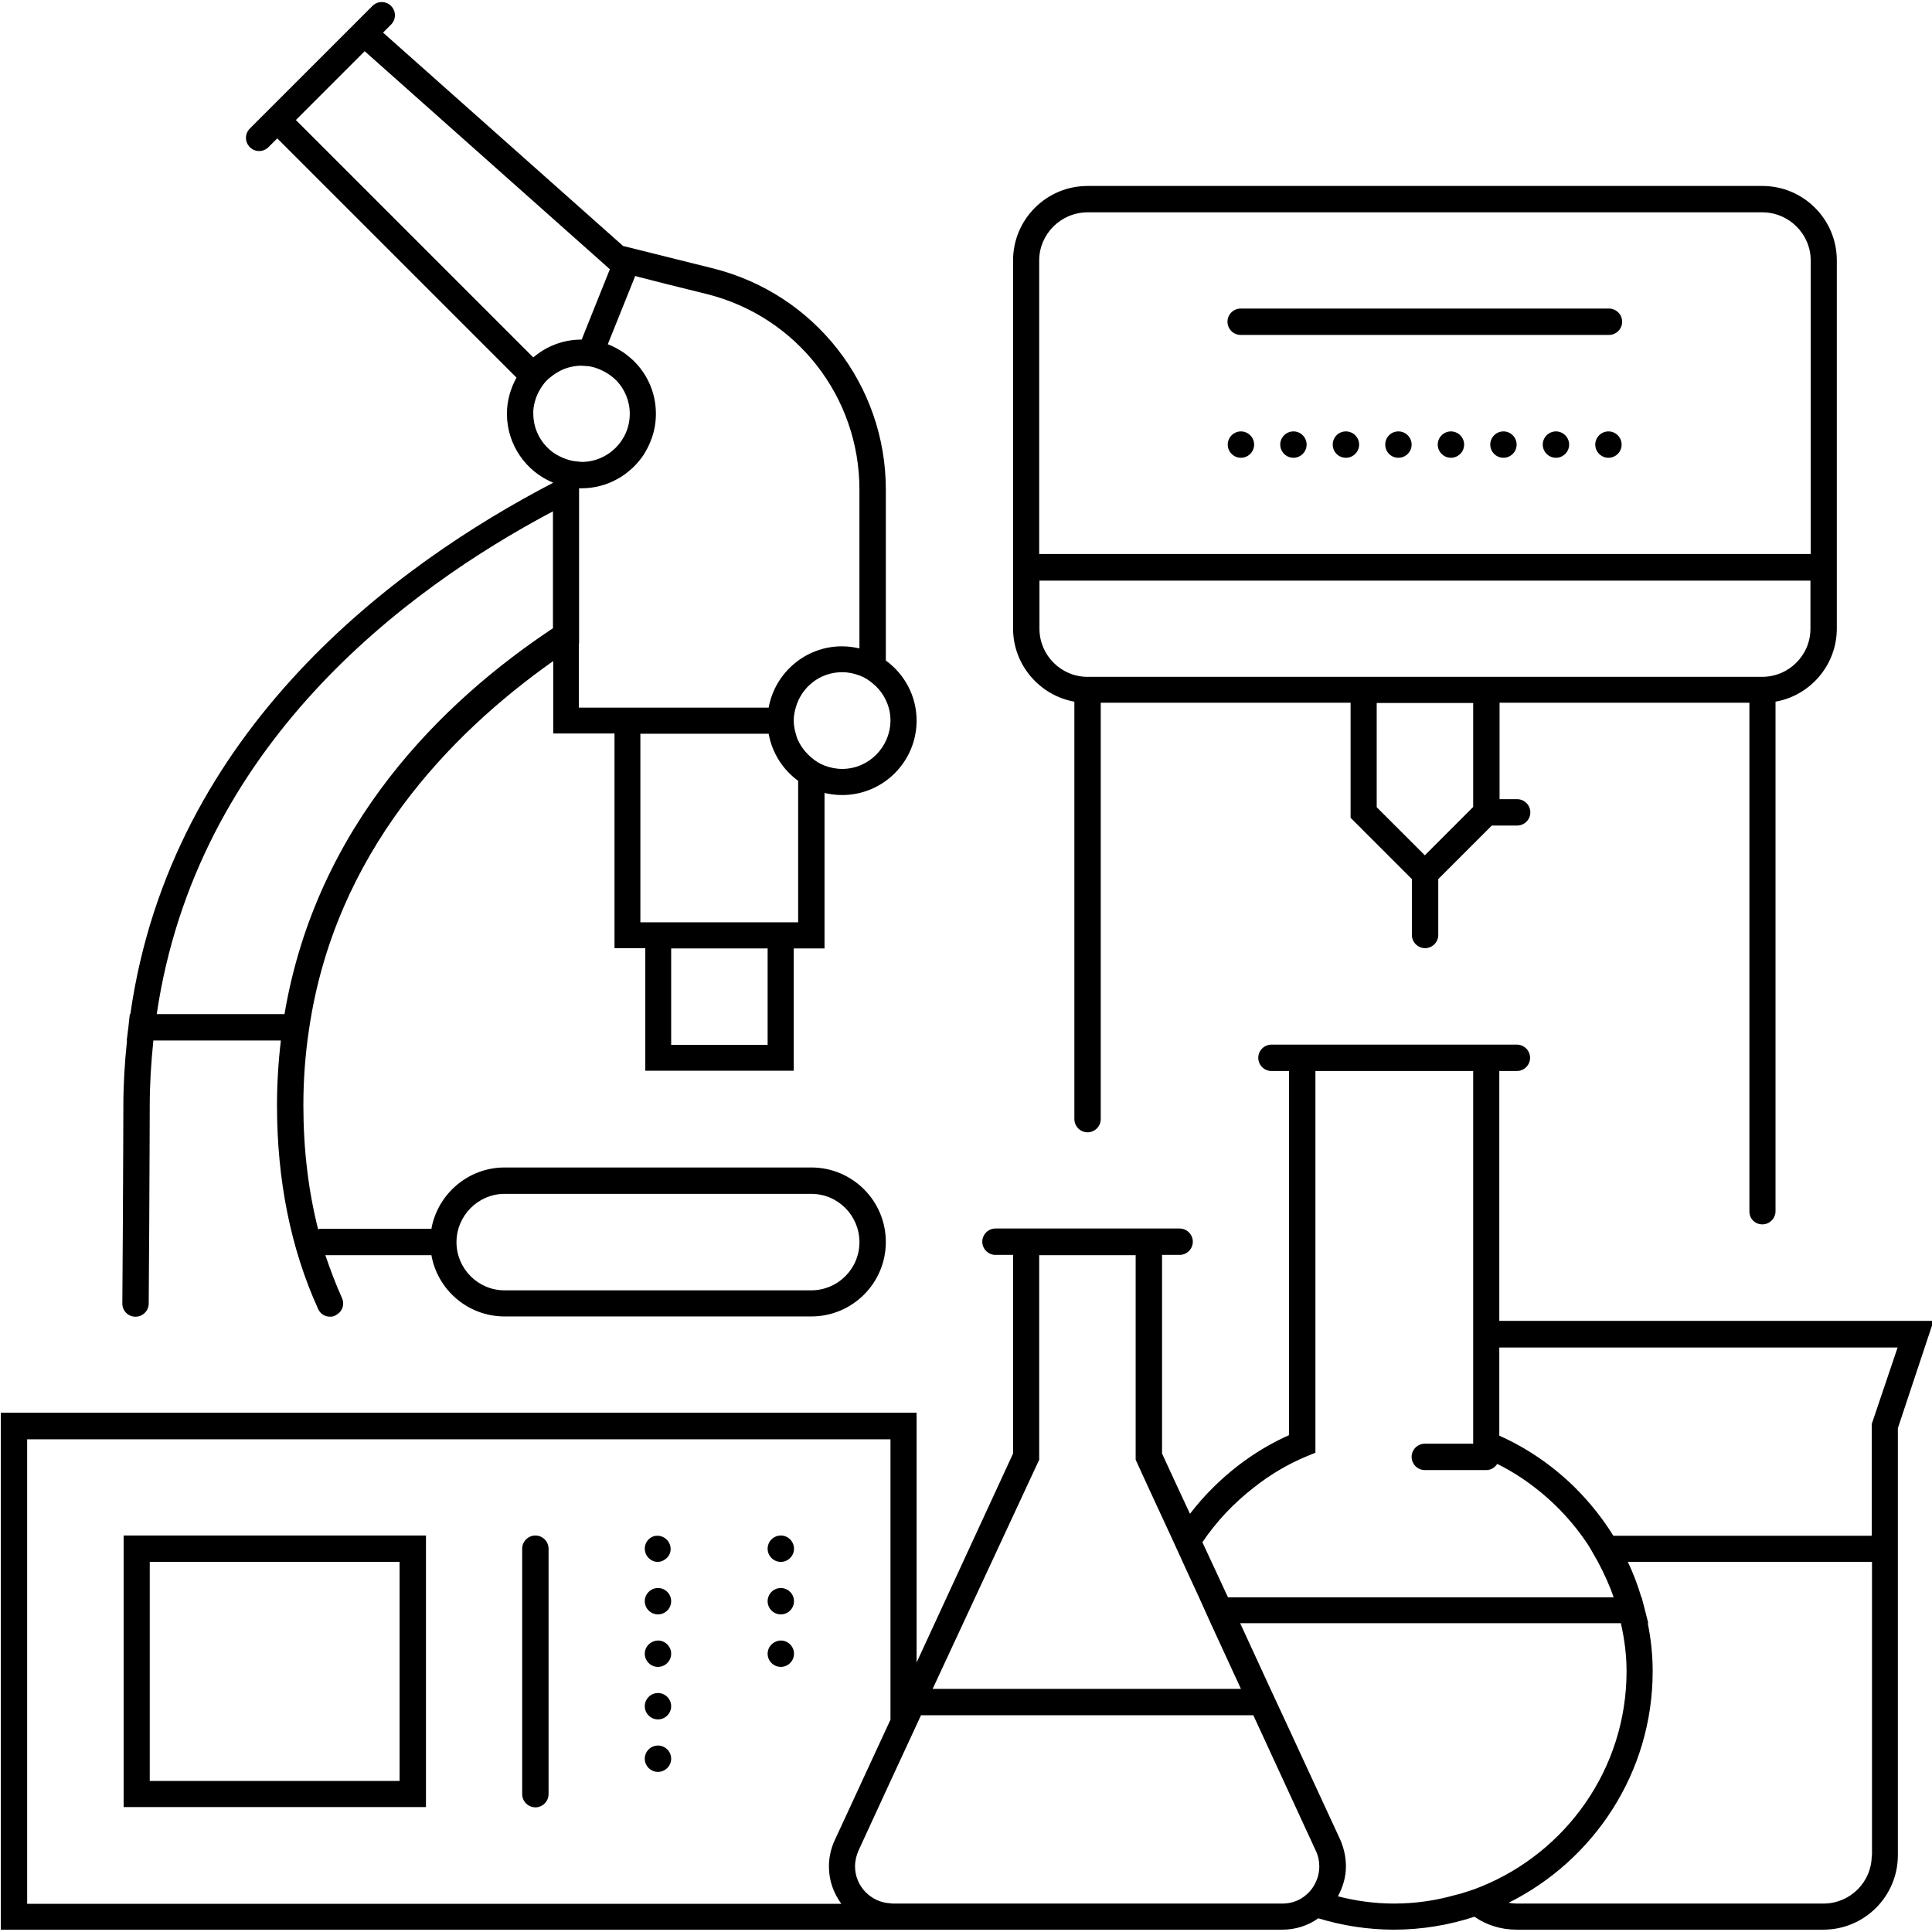
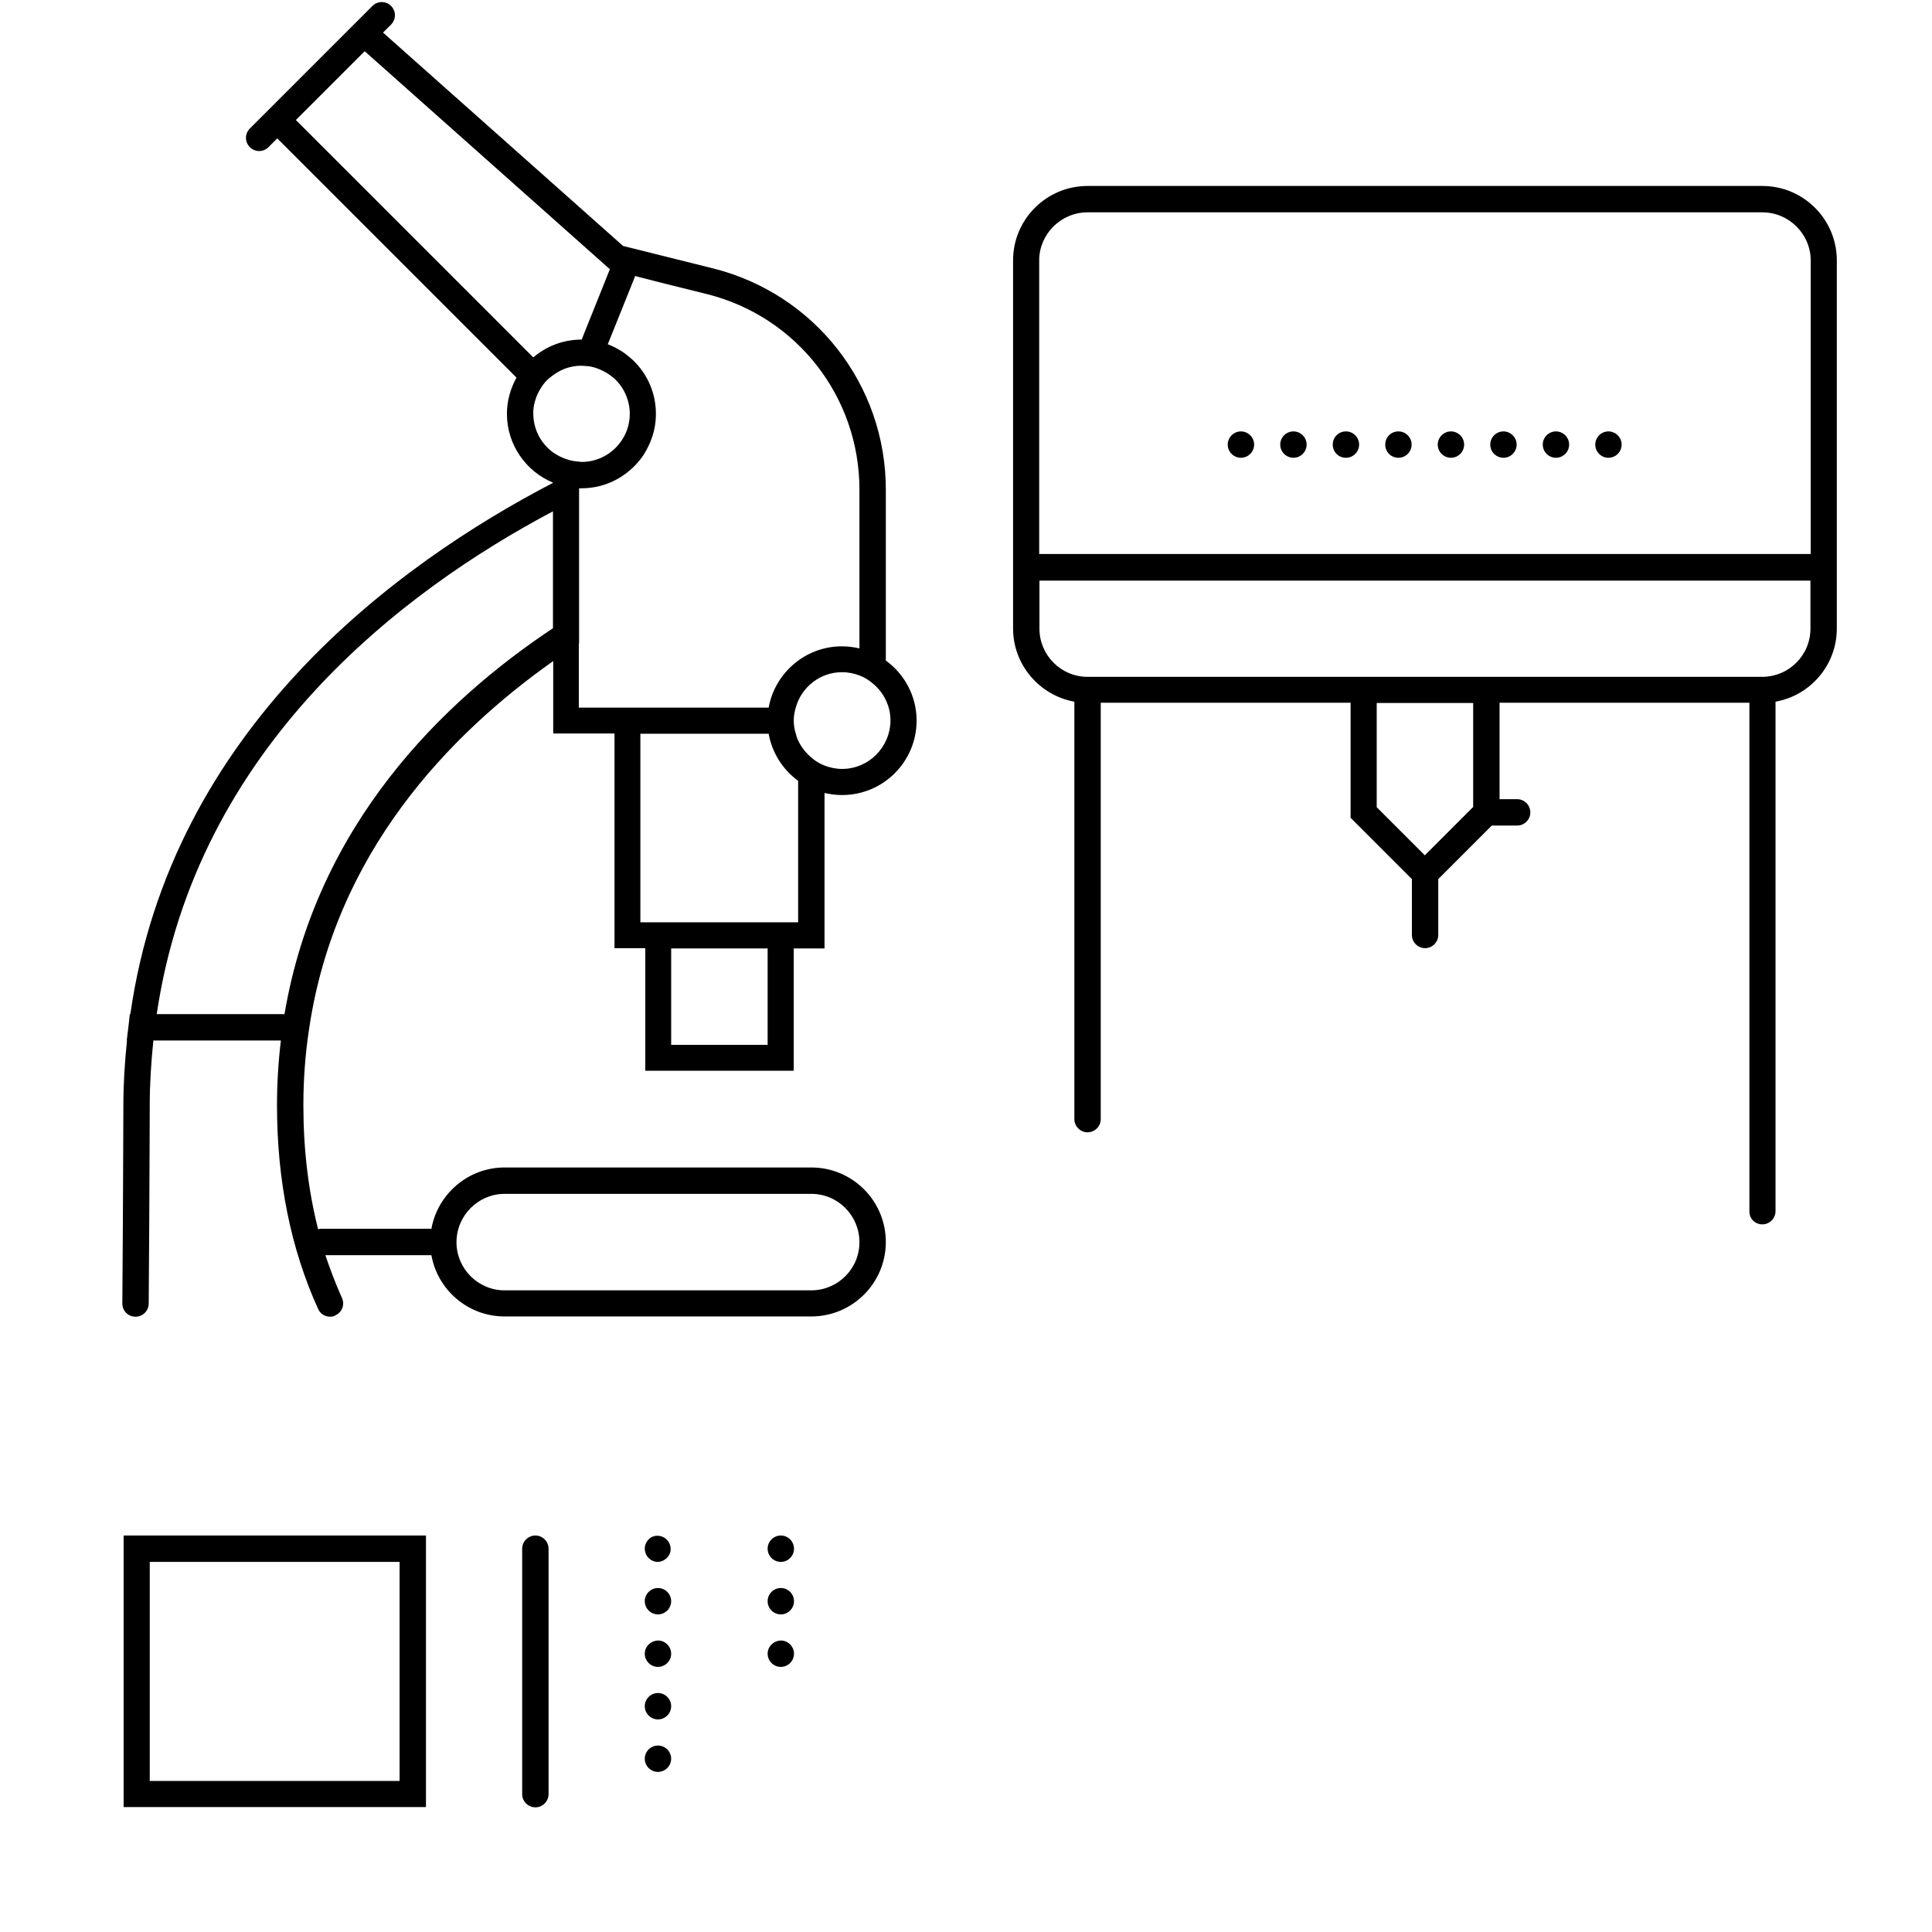
<svg xmlns="http://www.w3.org/2000/svg" width="1080" zoomAndPan="magnify" viewBox="0 0 810 810" height="1080" preserveAspectRatio="xMidYMid meet" version="1.0">
  <path fill="#000000" d="M 332.781 449.023 L 332.781 397.625 L 345.688 397.625 L 345.688 332.457 C 348.074 333 350.457 333.324 353.059 333.324 C 370.301 333.324 384.289 319.336 384.289 302.098 C 384.289 291.797 379.191 282.578 371.387 276.941 L 371.387 205.266 C 371.387 161.348 341.676 123.289 299.059 112.555 L 261.219 103.121 L 160.59 13.664 L 163.953 10.301 C 166.121 8.133 166.121 4.664 163.953 2.492 C 161.781 0.324 158.312 0.324 156.145 2.492 L 104.746 53.891 C 102.578 56.059 102.578 59.531 104.746 61.699 C 105.832 62.781 107.242 63.324 108.652 63.324 C 110.059 63.324 111.469 62.781 112.555 61.699 L 116.242 58.012 L 216.543 158.312 C 214.047 162.867 212.531 167.965 212.531 173.492 C 212.531 186.508 220.555 197.676 231.832 202.336 L 231.832 202.445 C 166.555 236.387 71.676 305.566 54.652 425.168 L 54.434 425.168 L 53.891 430.047 L 53.133 436.23 L 53.242 436.23 C 52.266 445.664 51.723 454.664 51.723 463.445 C 51.723 471.254 51.613 489.902 51.508 513.652 L 51.289 546.508 C 51.289 549.543 53.676 552.035 56.82 552.035 C 59.855 552.035 62.348 549.543 62.348 546.508 L 62.566 513.652 C 62.676 489.902 62.781 471.254 62.781 463.445 C 62.781 454.664 63.324 445.77 64.301 436.23 L 117.758 436.23 C 116.676 445.336 116.133 454.445 116.133 463.445 C 116.133 494.781 121.879 523.52 133.375 548.781 C 134.242 550.844 136.301 552.035 138.363 552.035 C 139.121 552.035 139.879 551.926 140.637 551.492 C 140.637 551.492 140.637 551.492 140.746 551.387 C 143.457 550.086 144.652 546.941 143.348 544.121 C 140.746 538.375 138.469 532.301 136.41 526.23 L 180.867 526.23 C 183.469 540.867 196.266 551.926 211.555 551.926 L 340.156 551.926 C 357.398 551.926 371.387 537.941 371.387 520.699 C 371.387 503.457 357.398 489.469 340.156 489.469 L 211.555 489.469 C 196.266 489.469 183.469 500.637 180.867 515.168 L 134.457 515.168 C 134.023 515.168 133.699 515.277 133.375 515.387 C 129.254 499.121 127.191 481.77 127.191 463.336 C 127.191 452.82 127.953 442.086 129.578 431.457 C 140.422 357.613 188.348 307.953 231.941 277.156 L 231.941 307.52 L 257.637 307.52 L 257.637 397.52 L 270.543 397.52 L 270.543 448.914 L 332.781 448.914 Z M 119.277 425.168 L 65.711 425.168 C 82.301 312.832 169.375 247.445 231.832 214.375 L 231.832 263.387 C 185.637 294.074 132.723 345.688 119.277 425.168 Z M 152.891 21.469 L 255.688 112.879 L 243.867 142.375 C 243.867 142.375 243.758 142.375 243.758 142.375 C 236.059 142.375 229.012 145.191 223.59 149.855 L 124.047 50.312 Z M 224.781 166.664 C 225.434 164.82 226.41 163.191 227.492 161.566 C 228.578 160.047 229.879 158.746 231.398 157.664 C 233.676 155.93 236.277 154.52 239.203 153.867 C 240.613 153.543 242.133 153.324 243.652 153.324 C 244.191 153.324 244.734 153.434 245.277 153.434 C 245.82 153.434 246.254 153.543 246.797 153.543 C 248.203 153.758 249.508 154.086 250.809 154.625 C 251.781 154.953 252.652 155.492 253.625 155.93 C 255.363 156.902 256.988 158.098 258.398 159.508 C 261.867 163.086 264.035 168.074 264.035 173.492 C 264.035 184.664 254.926 193.664 243.867 193.664 C 243.543 193.664 243.219 193.555 242.891 193.555 C 240.941 193.445 239.098 193.121 237.363 192.469 C 235.41 191.82 233.566 190.844 231.832 189.652 C 226.844 185.965 223.59 180.109 223.59 173.387 C 223.48 171.109 224.023 168.832 224.781 166.664 Z M 242.781 269.781 L 242.781 204.723 C 243.109 204.723 243.434 204.723 243.758 204.723 C 254.711 204.723 264.254 199.086 269.891 190.625 C 271.301 188.348 272.492 185.965 273.363 183.363 C 274.445 180.219 274.988 176.965 274.988 173.492 C 274.988 166.012 272.387 159.18 267.941 153.758 C 266.746 152.348 265.445 150.941 263.926 149.746 C 262.41 148.445 260.781 147.254 258.941 146.277 C 257.637 145.52 256.23 144.867 254.82 144.324 L 264.363 120.578 L 266.312 115.699 L 267.398 116.023 L 278.891 118.953 L 296.348 123.289 C 334.086 132.723 360.324 166.445 360.324 205.266 L 360.324 271.844 C 357.941 271.301 355.555 270.977 352.953 270.977 C 337.664 270.977 324.867 282.145 322.266 296.676 L 242.676 296.676 L 242.676 269.781 Z M 353.059 322.375 C 350.457 322.375 347.965 321.832 345.688 320.965 C 343.625 320.203 341.781 319.012 340.156 317.602 C 337.879 315.652 335.926 313.266 334.625 310.445 C 334.191 309.578 333.867 308.602 333.652 307.625 C 333.109 305.891 332.781 304.047 332.781 302.098 C 332.781 300.145 333.109 298.41 333.652 296.566 C 336.035 288.109 343.734 281.82 353.059 281.82 C 355.664 281.82 358.156 282.363 360.434 283.23 C 362.492 283.988 364.336 285.18 365.965 286.59 C 368.348 288.543 370.191 290.93 371.492 293.746 C 372.688 296.348 373.336 299.059 373.336 302.098 C 373.23 313.266 364.23 322.375 353.059 322.375 Z M 268.48 307.625 L 322.266 307.625 C 323.676 315.652 328.23 322.699 334.625 327.363 L 334.625 386.676 L 268.48 386.676 Z M 281.387 397.625 L 321.832 397.625 L 321.832 438.074 L 281.387 438.074 Z M 340.156 500.531 C 351.324 500.531 360.324 509.637 360.324 520.809 C 360.324 531.977 351.219 540.977 340.156 540.977 L 211.555 540.977 C 200.387 540.977 191.387 531.867 191.387 520.809 C 191.387 509.637 200.492 500.531 211.555 500.531 Z M 340.156 500.531 " fill-opacity="1" fill-rule="nonzero" />
  <path fill="#000000" d="M 738.867 513.324 C 741.902 513.324 744.398 510.832 744.398 507.797 L 744.398 294.18 C 759.035 291.578 770.098 278.781 770.098 263.492 L 770.098 109.191 C 770.098 91.953 756.109 77.965 738.867 77.965 L 455.965 77.965 C 438.723 77.965 424.734 91.953 424.734 109.191 L 424.734 263.492 C 424.734 278.781 435.902 291.578 450.434 294.18 L 450.434 469.191 C 450.434 472.23 452.926 474.723 455.965 474.723 C 459 474.723 461.492 472.23 461.492 469.191 L 461.492 294.613 L 566.242 294.613 L 566.242 342.867 L 591.941 368.566 L 591.941 391.988 C 591.941 395.023 594.434 397.52 597.469 397.52 C 600.508 397.52 603 395.023 603 391.988 L 603 368.566 L 625.445 346.121 L 636.074 346.121 C 639.109 346.121 641.602 343.625 641.602 340.59 C 641.602 337.555 639.109 335.059 636.074 335.059 L 628.699 335.059 L 628.699 294.613 L 733.445 294.613 L 733.445 507.688 C 733.336 510.941 735.832 513.324 738.867 513.324 Z M 617.531 338.422 L 597.363 358.59 L 577.191 338.422 L 577.191 294.723 L 617.637 294.723 L 617.637 338.422 Z M 566.133 283.77 L 455.965 283.77 C 444.797 283.77 435.797 274.664 435.797 263.602 L 435.797 243.434 L 759.035 243.434 L 759.035 263.602 C 759.035 274.77 749.926 283.77 738.758 283.77 Z M 455.965 89.023 L 738.867 89.023 C 750.035 89.023 759.145 98.133 759.145 109.191 L 759.145 232.266 L 435.688 232.266 L 435.688 109.191 C 435.688 98.133 444.797 89.023 455.965 89.023 Z M 455.965 89.023 " fill-opacity="1" fill-rule="nonzero" />
  <path fill="#000000" d="M 624.797 186.398 C 624.797 189.434 627.289 191.926 630.324 191.926 C 633.363 191.926 635.855 189.434 635.855 186.398 C 635.855 183.363 633.363 180.867 630.324 180.867 C 627.289 180.867 624.797 183.363 624.797 186.398 Z M 624.797 186.398 " fill-opacity="1" fill-rule="nonzero" />
  <path fill="#000000" d="M 668.82 186.398 C 668.82 189.434 671.312 191.926 674.348 191.926 C 677.387 191.926 679.879 189.434 679.879 186.398 C 679.879 183.363 677.387 180.867 674.348 180.867 C 671.312 180.867 668.82 183.363 668.82 186.398 Z M 668.82 186.398 " fill-opacity="1" fill-rule="nonzero" />
  <path fill="#000000" d="M 602.781 186.398 C 602.781 189.434 605.277 191.926 608.312 191.926 C 611.348 191.926 613.844 189.434 613.844 186.398 C 613.844 183.363 611.348 180.867 608.312 180.867 C 605.277 180.867 602.781 183.363 602.781 186.398 Z M 602.781 186.398 " fill-opacity="1" fill-rule="nonzero" />
  <path fill="#000000" d="M 514.734 186.398 C 514.734 189.434 517.23 191.926 520.266 191.926 C 523.301 191.926 525.797 189.434 525.797 186.398 C 525.797 183.363 523.301 180.867 520.266 180.867 C 517.23 180.867 514.734 183.363 514.734 186.398 Z M 514.734 186.398 " fill-opacity="1" fill-rule="nonzero" />
  <path fill="#000000" d="M 536.746 186.398 C 536.746 189.434 539.242 191.926 542.277 191.926 C 545.312 191.926 547.809 189.434 547.809 186.398 C 547.809 183.363 545.312 180.867 542.277 180.867 C 539.242 180.867 536.746 183.363 536.746 186.398 Z M 536.746 186.398 " fill-opacity="1" fill-rule="nonzero" />
  <path fill="#000000" d="M 580.77 186.398 C 580.77 189.434 583.156 191.926 586.301 191.926 C 589.336 191.926 591.832 189.434 591.832 186.398 C 591.832 183.363 589.336 180.867 586.301 180.867 C 583.156 180.867 580.77 183.363 580.77 186.398 Z M 580.77 186.398 " fill-opacity="1" fill-rule="nonzero" />
  <path fill="#000000" d="M 558.758 186.398 C 558.758 189.434 561.145 191.926 564.289 191.926 C 567.324 191.926 569.82 189.434 569.82 186.398 C 569.82 183.363 567.324 180.867 564.289 180.867 C 561.145 180.867 558.758 183.363 558.758 186.398 Z M 558.758 186.398 " fill-opacity="1" fill-rule="nonzero" />
  <path fill="#000000" d="M 646.809 186.398 C 646.809 189.434 649.301 191.926 652.336 191.926 C 655.375 191.926 657.867 189.434 657.867 186.398 C 657.867 183.363 655.375 180.867 652.336 180.867 C 649.301 180.867 646.809 183.363 646.809 186.398 Z M 646.809 186.398 " fill-opacity="1" fill-rule="nonzero" />
-   <path fill="#000000" d="M 674.566 140.422 C 677.602 140.422 680.098 137.93 680.098 134.891 C 680.098 131.855 677.602 129.363 674.566 129.363 L 520.156 129.363 C 517.121 129.363 514.625 131.855 514.625 134.891 C 514.625 137.93 517.121 140.422 520.156 140.422 Z M 674.566 140.422 " fill-opacity="1" fill-rule="nonzero" />
  <path fill="#000000" d="M 51.832 643.77 L 51.832 757.625 L 178.59 757.625 L 178.59 643.77 Z M 62.781 705.688 L 62.781 654.832 L 167.531 654.832 L 167.531 746.676 L 62.781 746.676 Z M 62.781 705.688 " fill-opacity="1" fill-rule="nonzero" />
  <path fill="#000000" d="M 321.832 693.324 C 321.832 696.363 324.324 698.855 327.363 698.855 C 330.398 698.855 332.891 696.363 332.891 693.324 C 332.891 690.289 330.398 687.797 327.363 687.797 C 324.324 687.902 321.832 690.289 321.832 693.324 Z M 321.832 693.324 " fill-opacity="1" fill-rule="nonzero" />
  <path fill="#000000" d="M 321.832 649.301 C 321.832 652.336 324.324 654.832 327.363 654.832 C 330.398 654.832 332.891 652.336 332.891 649.301 C 332.891 646.266 330.398 643.77 327.363 643.77 C 324.324 643.77 321.832 646.266 321.832 649.301 Z M 321.832 649.301 " fill-opacity="1" fill-rule="nonzero" />
  <path fill="#000000" d="M 321.832 671.312 C 321.832 674.348 324.324 676.844 327.363 676.844 C 330.398 676.844 332.891 674.348 332.891 671.312 C 332.891 668.277 330.398 665.781 327.363 665.781 C 324.324 665.781 321.832 668.277 321.832 671.312 Z M 321.832 671.312 " fill-opacity="1" fill-rule="nonzero" />
  <path fill="#000000" d="M 270.324 671.312 C 270.324 674.348 272.82 676.844 275.855 676.844 C 278.891 676.844 281.387 674.348 281.387 671.312 C 281.387 668.277 278.891 665.781 275.855 665.781 C 272.82 665.781 270.324 668.277 270.324 671.312 Z M 270.324 671.312 " fill-opacity="1" fill-rule="nonzero" />
  <path fill="#000000" d="M 270.324 649.301 C 270.324 650.059 270.543 650.82 270.758 651.469 C 271.625 653.422 273.578 654.832 275.746 654.832 C 276.941 654.832 278.023 654.398 278.891 653.746 C 280.301 652.77 281.168 651.254 281.168 649.41 C 281.168 646.375 278.676 643.879 275.637 643.879 C 272.82 643.77 270.324 646.266 270.324 649.301 Z M 270.324 649.301 " fill-opacity="1" fill-rule="nonzero" />
  <path fill="#000000" d="M 270.324 693.324 C 270.324 696.363 272.82 698.855 275.855 698.855 C 278.891 698.855 281.387 696.363 281.387 693.324 C 281.387 690.289 278.891 687.797 275.855 687.797 C 272.82 687.902 270.324 690.289 270.324 693.324 Z M 270.324 693.324 " fill-opacity="1" fill-rule="nonzero" />
  <path fill="#000000" d="M 270.324 715.336 C 270.324 718.375 272.82 720.867 275.855 720.867 C 278.891 720.867 281.387 718.375 281.387 715.336 C 281.387 712.301 278.891 709.809 275.855 709.809 C 272.82 709.809 270.324 712.301 270.324 715.336 Z M 270.324 715.336 " fill-opacity="1" fill-rule="nonzero" />
  <path fill="#000000" d="M 270.324 737.348 C 270.324 740.387 272.82 742.879 275.855 742.879 C 278.891 742.879 281.387 740.387 281.387 737.348 C 281.387 734.312 278.891 731.82 275.855 731.82 C 272.82 731.82 270.324 734.312 270.324 737.348 Z M 270.324 737.348 " fill-opacity="1" fill-rule="nonzero" />
  <path fill="#000000" d="M 218.926 649.301 L 218.926 752.203 C 218.926 755.242 221.422 757.734 224.457 757.734 C 227.492 757.734 229.988 755.242 229.988 752.203 L 229.988 649.301 C 229.988 646.266 227.492 643.77 224.457 643.77 C 221.422 643.77 218.926 646.266 218.926 649.301 Z M 218.926 649.301 " fill-opacity="1" fill-rule="nonzero" />
-   <path fill="#000000" d="M 628.59 553.77 L 628.59 449.023 L 635.965 449.023 C 639 449.023 641.492 446.531 641.492 443.492 C 641.492 440.457 639 437.965 635.965 437.965 L 533.059 437.965 C 530.023 437.965 527.531 440.457 527.531 443.492 C 527.531 446.531 530.023 449.023 533.059 449.023 L 540.434 449.023 L 540.434 601.699 C 528.508 607.012 517.879 614.492 508.77 623.492 C 505.191 626.965 501.941 630.758 498.902 634.664 L 493.699 623.492 L 487.191 609.398 L 487.191 526.121 L 494.566 526.121 C 497.602 526.121 500.098 523.625 500.098 520.59 C 500.098 517.555 497.602 515.059 494.566 515.059 L 417.363 515.059 C 414.324 515.059 411.832 517.555 411.832 520.59 C 411.832 523.625 414.324 526.121 417.363 526.121 L 424.734 526.121 L 424.734 609.398 L 384.289 697.012 L 384.289 592.266 L 0.324 592.266 L 0.324 809.023 L 537.613 809.023 C 543.254 809.023 548.457 807.289 552.688 804.254 C 562.664 807.289 573.398 809.023 584.348 809.023 C 596.168 809.023 607.555 807.074 618.18 803.602 C 623.168 807.074 629.242 809.023 635.855 809.023 L 764.457 809.023 C 781.699 809.023 795.688 795.035 795.688 777.797 L 795.688 598.77 L 810.652 553.77 Z M 784.734 597.035 L 784.734 643.879 L 676.41 643.879 C 671.855 636.508 666.434 629.781 660.363 623.711 C 651.254 614.711 640.52 607.23 628.59 601.914 L 628.59 564.941 L 795.578 564.941 Z M 784.734 777.902 C 784.734 789.074 775.625 798.074 764.566 798.074 L 635.965 798.074 C 634.77 798.074 633.688 797.965 632.492 797.746 C 668.168 779.965 692.891 743.203 692.891 700.699 C 692.891 694.191 692.242 687.469 690.832 680.531 L 691.047 680.531 L 689.312 673.699 L 688.23 669.578 L 688.121 669.578 C 686.602 664.48 684.758 659.602 682.48 654.832 L 784.844 654.832 L 784.844 777.902 Z M 584.457 798.074 C 576.324 798.074 568.52 796.988 560.926 795.035 C 562.988 791.242 564.289 787.012 564.289 782.457 C 564.289 778.664 563.422 774.758 561.902 771.289 L 537.723 719.023 L 532.625 708.074 L 519.941 680.531 L 679.555 680.531 C 681.18 687.688 681.941 694.301 681.941 700.699 C 681.941 741.578 656.566 776.602 620.781 791.023 C 618.941 791.781 617.203 792.434 615.363 792.977 C 613.52 793.625 611.676 794.168 609.723 794.602 C 601.59 796.879 593.242 798.074 584.457 798.074 Z M 537.723 798.074 L 374.098 798.074 C 373.77 798.074 373.555 797.965 373.23 797.965 C 365.098 797.531 358.48 790.809 358.48 782.457 C 358.48 780.18 359.023 778.012 359.891 775.953 L 373.121 747.219 L 378.652 735.289 L 384.18 723.363 L 386.133 719.133 L 525.469 719.133 L 551.711 776.059 C 552.688 778.121 553.121 780.289 553.121 782.566 C 553.121 786.035 551.926 789.18 550.086 791.781 C 548.781 793.52 547.266 794.926 545.422 796.012 C 543.254 797.312 540.543 798.074 537.723 798.074 Z M 11.387 798.074 L 11.387 603.434 L 373.336 603.434 L 373.336 720.977 L 350.023 771.398 C 348.398 774.867 347.531 778.664 347.531 782.566 C 347.531 788.422 349.48 793.734 352.734 798.18 L 11.387 798.18 Z M 435.688 612 L 435.688 526.23 L 476.133 526.23 L 476.133 612 L 481.445 623.602 L 491.531 645.398 L 494.348 651.578 L 497.277 657.977 L 502.59 669.469 L 505.086 675 L 507.578 680.531 L 520.266 708.074 L 391.012 708.074 Z M 548.023 610.48 L 551.492 609.074 L 551.492 449.023 L 617.637 449.023 L 617.637 605.277 L 597.363 605.277 C 594.324 605.277 591.832 607.77 591.832 610.809 C 591.832 613.844 594.324 616.336 597.363 616.336 L 623.168 616.336 C 625.121 616.336 626.746 615.254 627.723 613.734 C 633.363 616.555 638.676 619.914 643.555 623.711 C 651.035 629.457 657.652 636.289 663.18 643.879 C 664.48 645.723 665.781 647.457 666.867 649.41 C 667.953 651.254 668.926 653.098 670.012 654.941 C 672.508 659.711 674.781 664.48 676.52 669.688 L 514.844 669.688 L 504.109 646.59 C 509.965 637.914 517.23 630.219 525.469 623.82 C 532.41 618.289 539.891 613.844 548.023 610.48 Z M 548.023 610.48 " fill-opacity="1" fill-rule="nonzero" />
</svg>